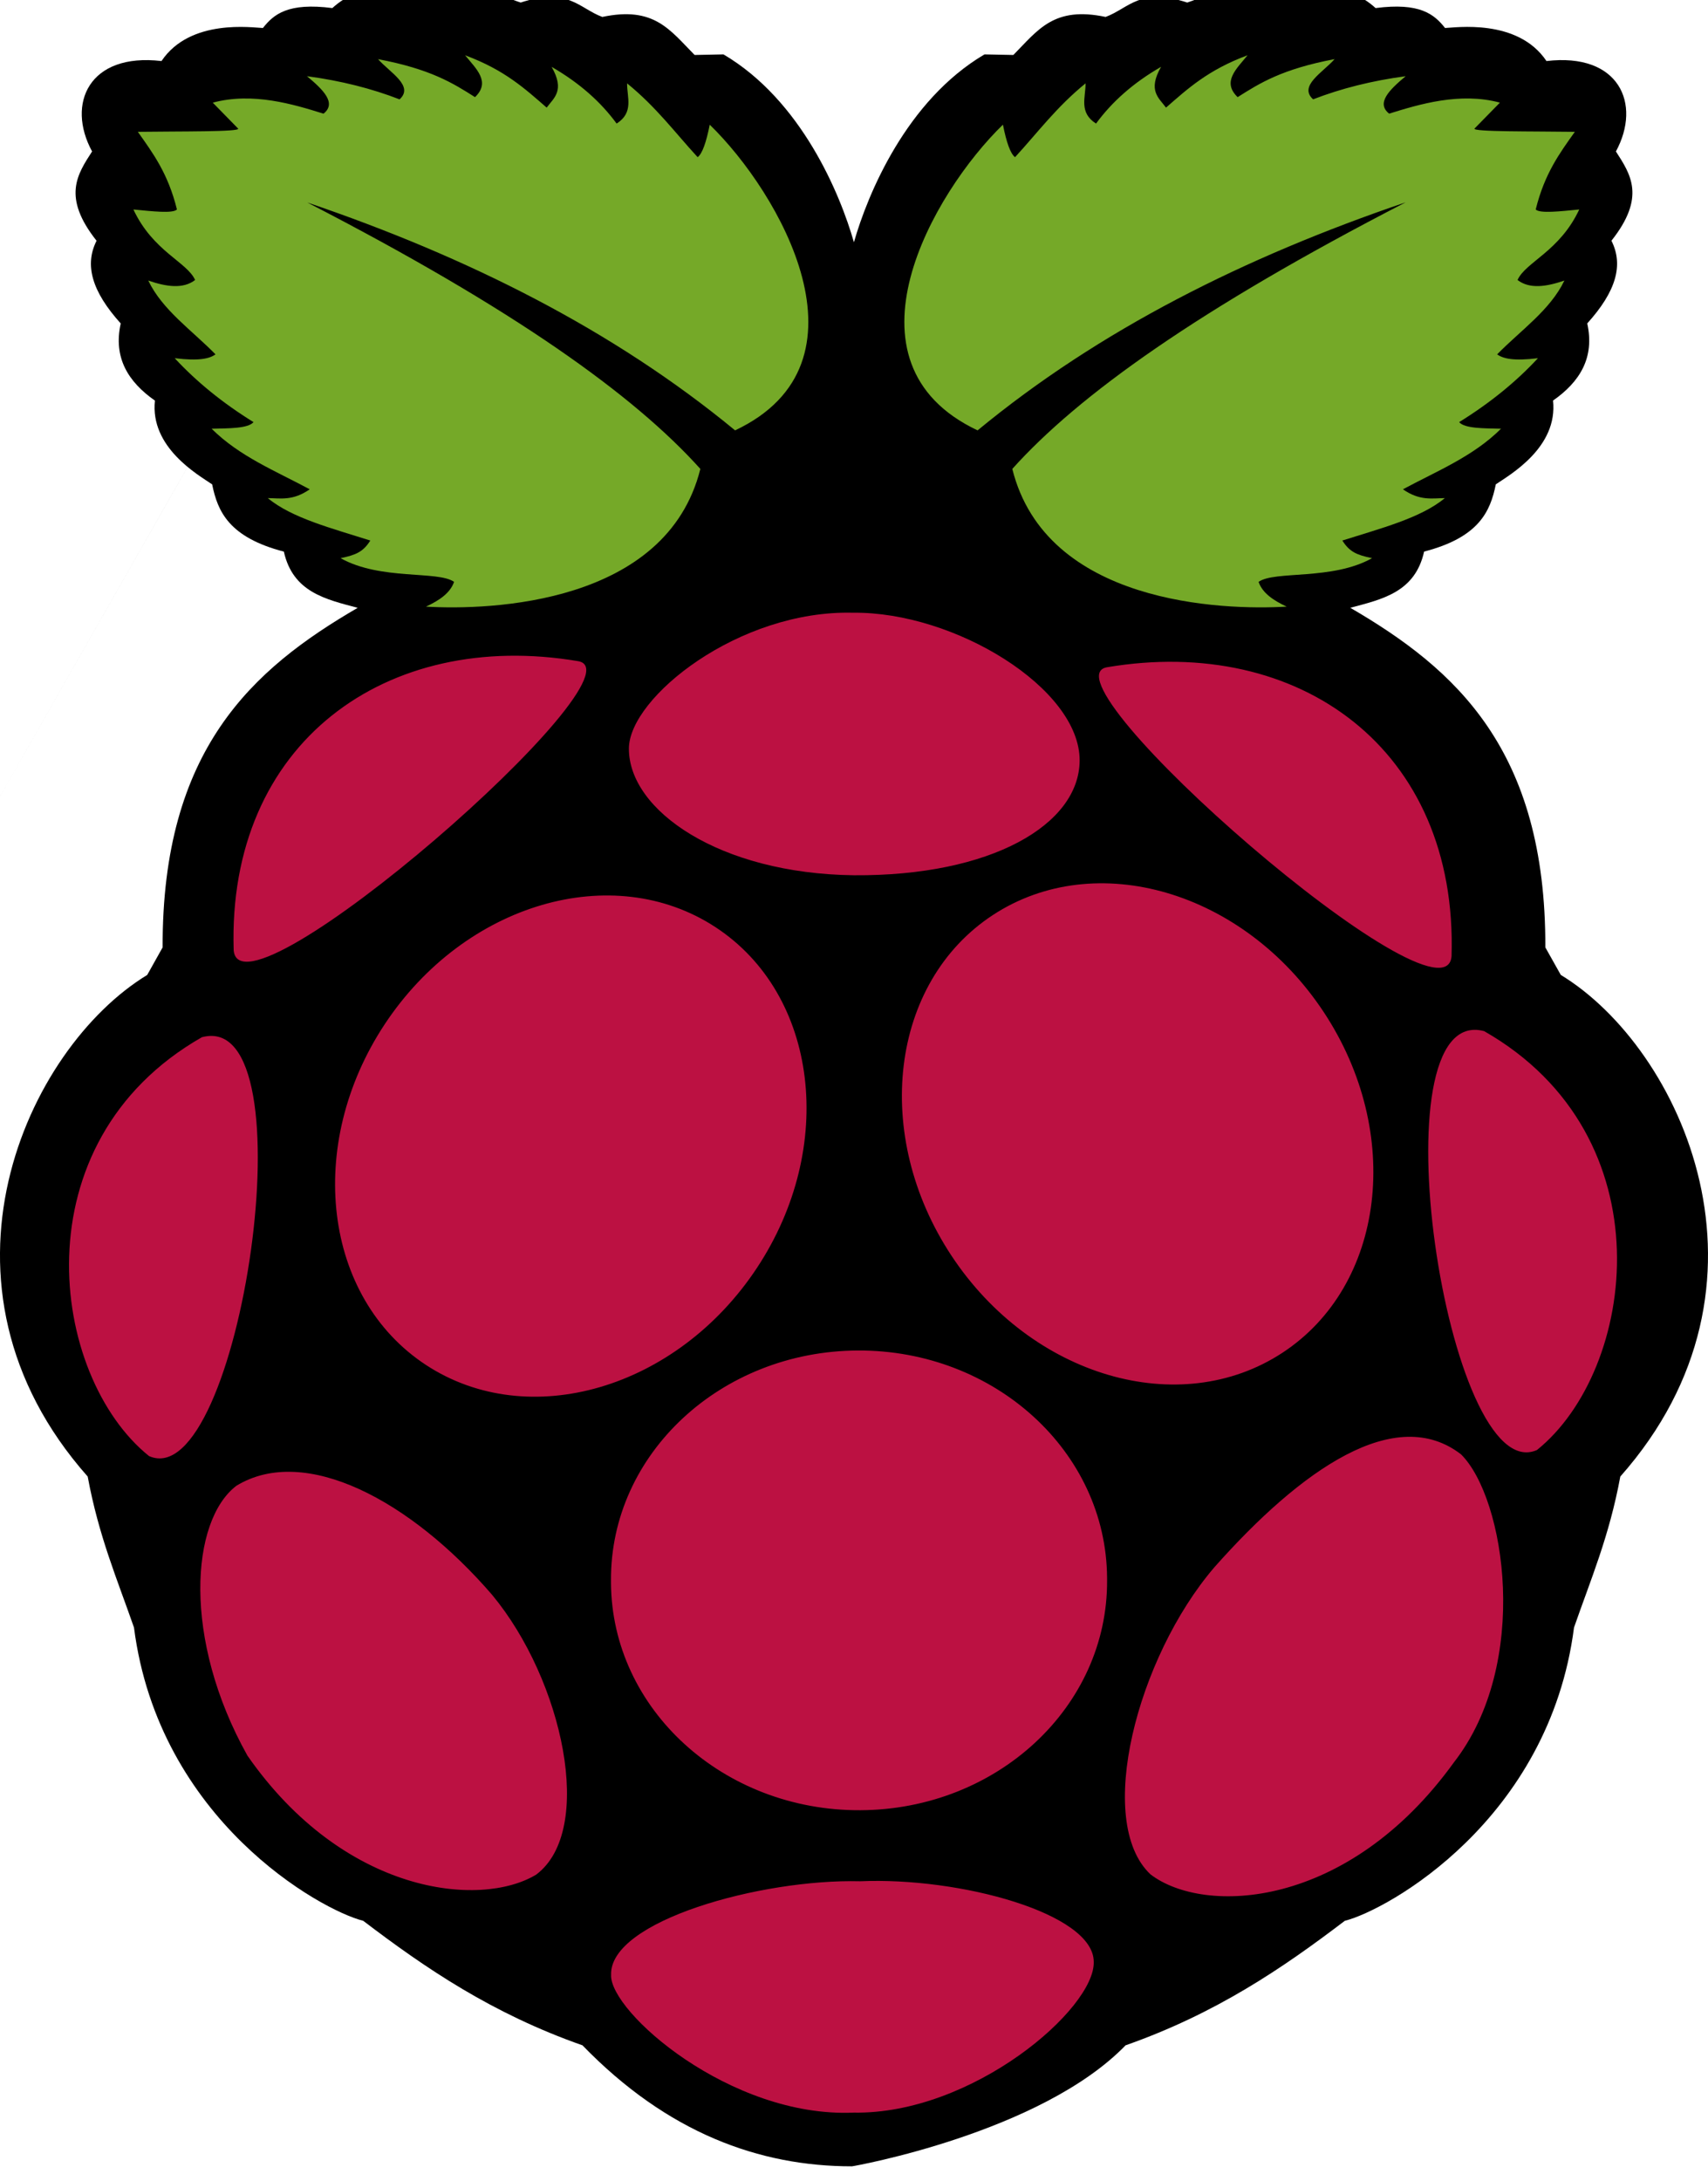
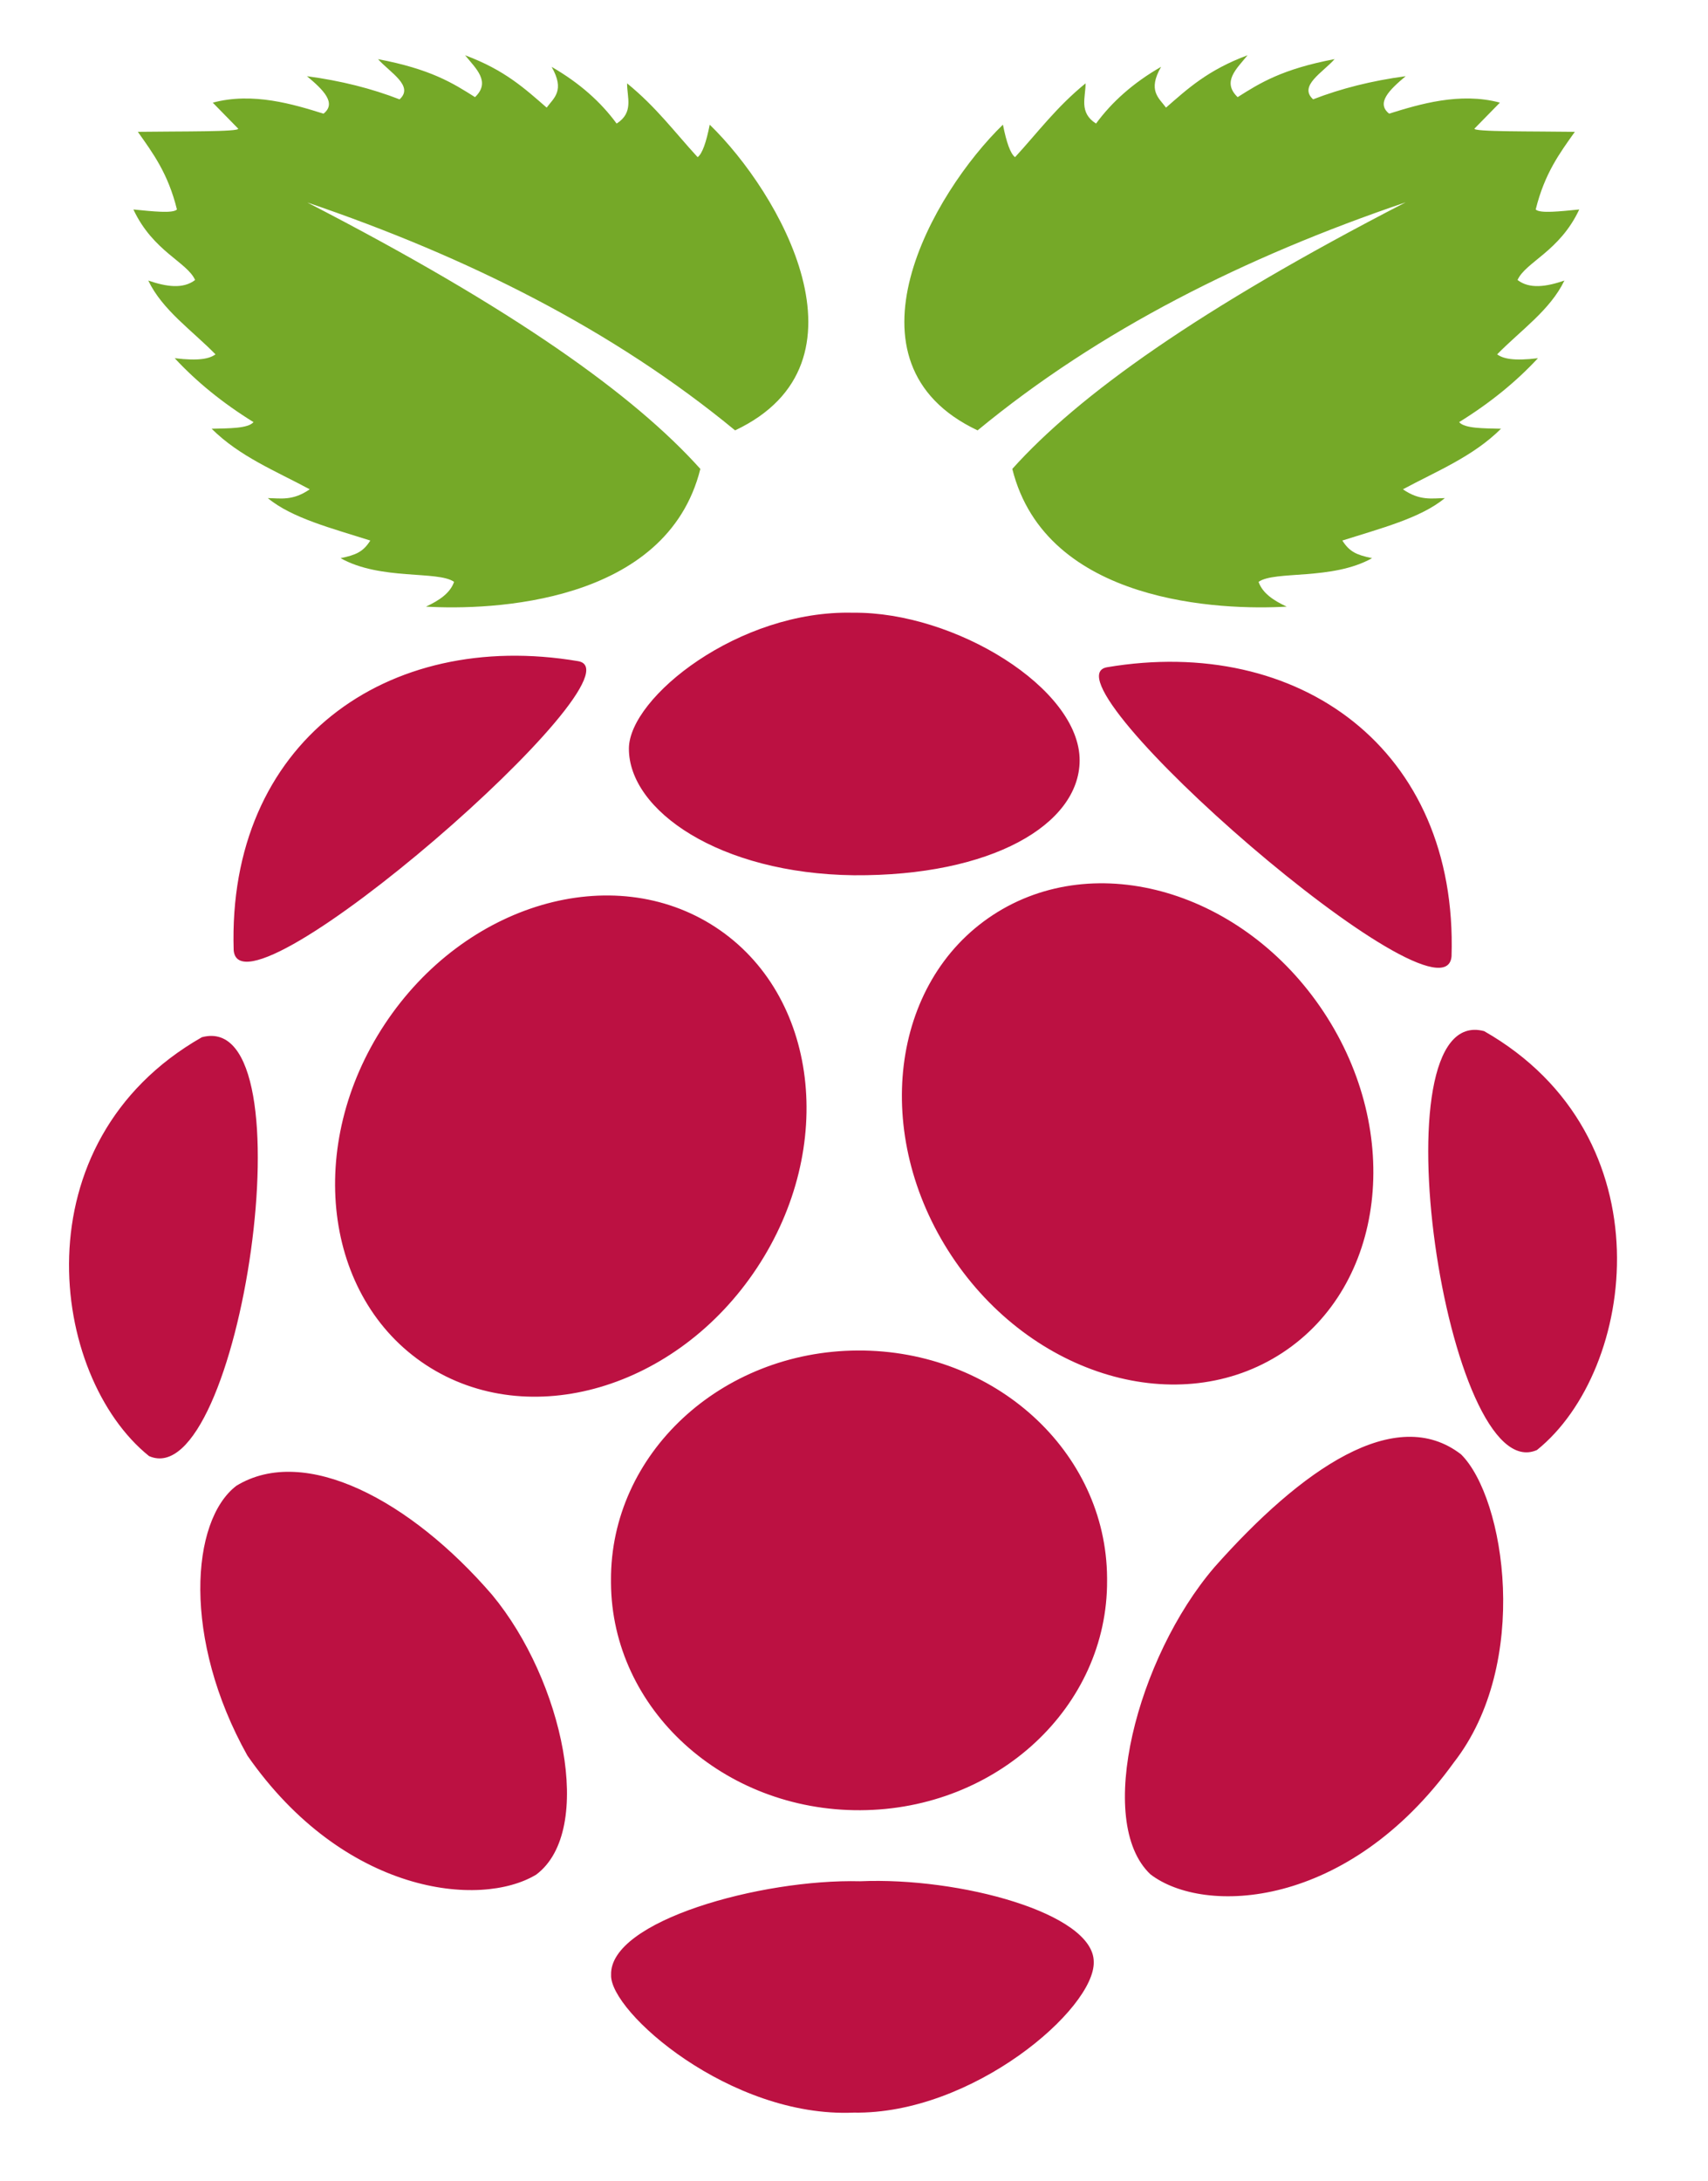
<svg xmlns="http://www.w3.org/2000/svg" width="47" height="60" viewBox="0 0 47 60" fill="none">
  <g clip-path="url(#clip0_2435_6160)">
-     <path d="M12.723 -0.433C12.419 -0.423 12.092 -0.311 11.722 -0.019C10.814 -0.369 9.933 -0.491 9.145 0.222C7.929 0.065 7.534 0.39 7.235 0.77C6.968 0.765 5.238 0.496 4.444 1.679C2.45 1.444 1.819 2.852 2.534 4.166C2.126 4.797 1.704 5.42 2.657 6.622C2.32 7.291 2.529 8.018 3.322 8.897C3.113 9.838 3.525 10.502 4.263 11.019C4.125 12.307 5.444 13.056 5.838 13.323C5.989 14.073 6.305 14.781 7.811 15.173C8.06 16.291 8.965 16.485 9.842 16.719C6.944 18.404 4.459 20.62 4.475 26.059L4.051 26.817C0.727 28.838 -2.263 35.334 2.413 40.614C2.718 42.266 3.231 43.453 3.687 44.767C4.369 50.061 8.82 52.54 9.995 52.834C11.715 54.144 13.548 55.388 16.028 56.259C18.365 58.669 20.897 59.588 23.444 59.587C23.481 59.587 28.635 58.67 30.973 56.259C33.452 55.388 35.285 54.144 37.006 52.834C38.18 52.54 42.631 50.061 43.313 44.767C43.769 43.453 44.282 42.266 44.587 40.614C49.262 35.333 46.273 28.837 42.949 26.816L42.524 26.059C42.541 20.62 40.055 18.404 37.157 16.718C38.034 16.484 38.94 16.291 39.188 15.172C40.695 14.781 41.01 14.072 41.161 13.322C41.555 13.055 42.874 12.306 42.736 11.018C43.475 10.501 43.886 9.837 43.677 8.896C44.471 8.017 44.68 7.291 44.343 6.621C45.295 5.42 44.873 4.797 44.466 4.166C45.18 2.852 44.55 1.443 42.555 1.679C41.762 0.496 40.032 0.764 39.764 0.77C39.465 0.39 39.069 0.064 37.853 0.222C37.066 -0.491 36.186 -0.369 35.277 -0.019C34.199 -0.87 33.486 -0.188 32.67 0.07C31.365 -0.357 31.066 0.228 30.424 0.466C29 0.165 28.568 0.82 27.885 1.512L27.091 1.496C24.943 2.761 23.876 5.339 23.498 6.664C23.12 5.339 22.055 2.761 19.908 1.496L19.114 1.512C18.43 0.82 17.998 0.165 16.574 0.466C15.932 0.228 15.635 -0.357 14.328 0.07C13.793 -0.099 13.301 -0.451 12.722 -0.433L-2.02 25.453" fill="black" />
    <path d="M8.447 5.565C14.145 8.501 17.457 10.876 19.272 12.898C18.343 16.621 13.494 16.791 11.722 16.686C12.085 16.517 12.388 16.315 12.495 16.005C12.05 15.689 10.473 15.971 9.372 15.353C9.795 15.265 9.993 15.18 10.19 14.868C9.15 14.537 8.029 14.251 7.37 13.701C7.726 13.706 8.058 13.781 8.523 13.459C7.591 12.957 6.596 12.56 5.824 11.793C6.306 11.781 6.825 11.788 6.976 11.611C6.123 11.083 5.404 10.496 4.808 9.853C5.482 9.935 5.767 9.865 5.93 9.747C5.285 9.087 4.469 8.53 4.08 7.717C4.581 7.889 5.039 7.955 5.369 7.702C5.15 7.208 4.211 6.917 3.671 5.762C4.198 5.814 4.757 5.877 4.869 5.762C4.624 4.767 4.204 4.207 3.793 3.626C4.921 3.61 6.63 3.631 6.552 3.536L5.855 2.824C6.956 2.527 8.084 2.871 8.902 3.127C9.27 2.837 8.896 2.47 8.447 2.096C9.384 2.221 10.23 2.436 10.995 2.733C11.403 2.364 10.729 1.995 10.403 1.627C11.85 1.901 12.463 2.286 13.071 2.672C13.513 2.249 13.097 1.889 12.799 1.521C13.889 1.924 14.451 2.446 15.043 2.96C15.243 2.69 15.552 2.491 15.179 1.839C15.953 2.285 16.537 2.81 16.968 3.399C17.447 3.094 17.253 2.678 17.256 2.293C18.061 2.947 18.572 3.644 19.197 4.323C19.323 4.232 19.433 3.921 19.53 3.43C21.45 5.291 24.163 9.979 20.228 11.838C16.878 9.078 12.878 7.071 8.445 5.566L8.447 5.565ZM38.681 5.565C32.983 8.501 29.671 10.876 27.856 12.898C28.785 16.621 33.634 16.791 35.406 16.686C35.043 16.517 34.74 16.315 34.633 16.005C35.078 15.689 36.655 15.971 37.756 15.353C37.333 15.265 37.136 15.18 36.938 14.868C37.978 14.537 39.099 14.251 39.758 13.701C39.402 13.706 39.07 13.781 38.605 13.459C39.537 12.957 40.532 12.56 41.304 11.793C40.822 11.781 40.303 11.788 40.152 11.611C41.005 11.083 41.725 10.496 42.32 9.853C41.646 9.935 41.361 9.865 41.198 9.747C41.843 9.087 42.659 8.53 43.048 7.717C42.547 7.889 42.089 7.955 41.759 7.702C41.978 7.208 42.917 6.917 43.457 5.762C42.93 5.814 42.371 5.877 42.259 5.762C42.505 4.766 42.924 4.206 43.336 3.626C42.208 3.609 40.499 3.631 40.576 3.535L41.274 2.823C40.172 2.527 39.045 2.871 38.226 3.126C37.859 2.836 38.233 2.47 38.681 2.096C37.745 2.221 36.899 2.436 36.134 2.732C35.725 2.364 36.399 1.995 36.725 1.626C35.279 1.9 34.666 2.286 34.057 2.672C33.615 2.248 34.032 1.889 34.33 1.52C33.239 1.924 32.677 2.445 32.086 2.96C31.885 2.689 31.577 2.491 31.95 1.838C31.175 2.284 30.592 2.81 30.16 3.399C29.681 3.094 29.875 2.677 29.872 2.293C29.068 2.947 28.557 3.643 27.932 4.323C27.806 4.231 27.696 3.921 27.598 3.429C25.678 5.291 22.965 9.979 26.901 11.838C30.248 9.077 34.248 7.071 38.681 5.565H38.681Z" fill="#75A928" />
    <path d="M30.464 43.47C30.484 46.944 27.444 49.774 23.675 49.792C19.905 49.811 16.833 47.01 16.813 43.536C16.813 43.514 16.813 43.492 16.813 43.47C16.794 39.996 19.833 37.166 23.603 37.147C27.372 37.129 30.444 39.93 30.464 43.404V43.47ZM19.689 25.503C22.517 27.355 23.027 31.552 20.828 34.877C18.629 38.203 14.553 39.398 11.725 37.547C8.897 35.695 8.388 31.498 10.587 28.172C12.786 24.846 16.861 23.651 19.689 25.503ZM27.323 25.168C24.495 27.019 23.985 31.217 26.184 34.542C28.383 37.868 32.459 39.063 35.287 37.211C38.115 35.36 38.624 31.163 36.425 27.837C34.226 24.511 30.151 23.316 27.323 25.168ZM5.555 28.53C8.608 27.712 6.586 41.153 4.101 40.051C1.369 37.854 0.488 31.422 5.555 28.53ZM40.841 28.363C37.787 27.545 39.81 40.987 42.294 39.884C45.027 37.687 45.907 31.254 40.841 28.363ZM30.466 18.353C35.736 17.464 40.12 20.593 39.943 26.302C39.77 28.492 28.525 18.679 30.466 18.353ZM15.907 18.186C10.638 17.296 6.253 20.426 6.43 26.135C6.604 28.324 17.849 18.512 15.907 18.186ZM23.477 16.854C20.332 16.772 17.313 19.186 17.306 20.587C17.297 22.288 19.793 24.031 23.498 24.075C27.282 24.102 29.697 22.68 29.709 20.924C29.723 18.935 26.267 16.823 23.477 16.854ZM23.669 51.746C26.411 51.627 30.09 52.629 30.097 53.958C30.143 55.249 26.76 58.166 23.487 58.11C20.097 58.256 16.772 55.334 16.816 54.322C16.765 52.837 20.944 51.678 23.669 51.746ZM13.541 43.867C15.493 46.217 16.383 50.346 14.754 51.564C13.213 52.493 9.47 52.11 6.809 48.291C5.015 45.086 5.246 41.825 6.506 40.867C8.39 39.72 11.301 41.269 13.541 43.867H13.541ZM33.406 43.122C31.293 45.594 30.117 50.104 31.658 51.556C33.131 52.684 37.086 52.526 40.008 48.476C42.129 45.755 41.418 41.211 40.206 40.005C38.407 38.614 35.822 40.394 33.406 43.121V43.122Z" fill="#BC1142" />
  </g>
  <defs>
    <clipPath id="clip0_2435_6160">
      <rect width="47" height="60" fill="white" />
    </clipPath>
  </defs>
</svg>